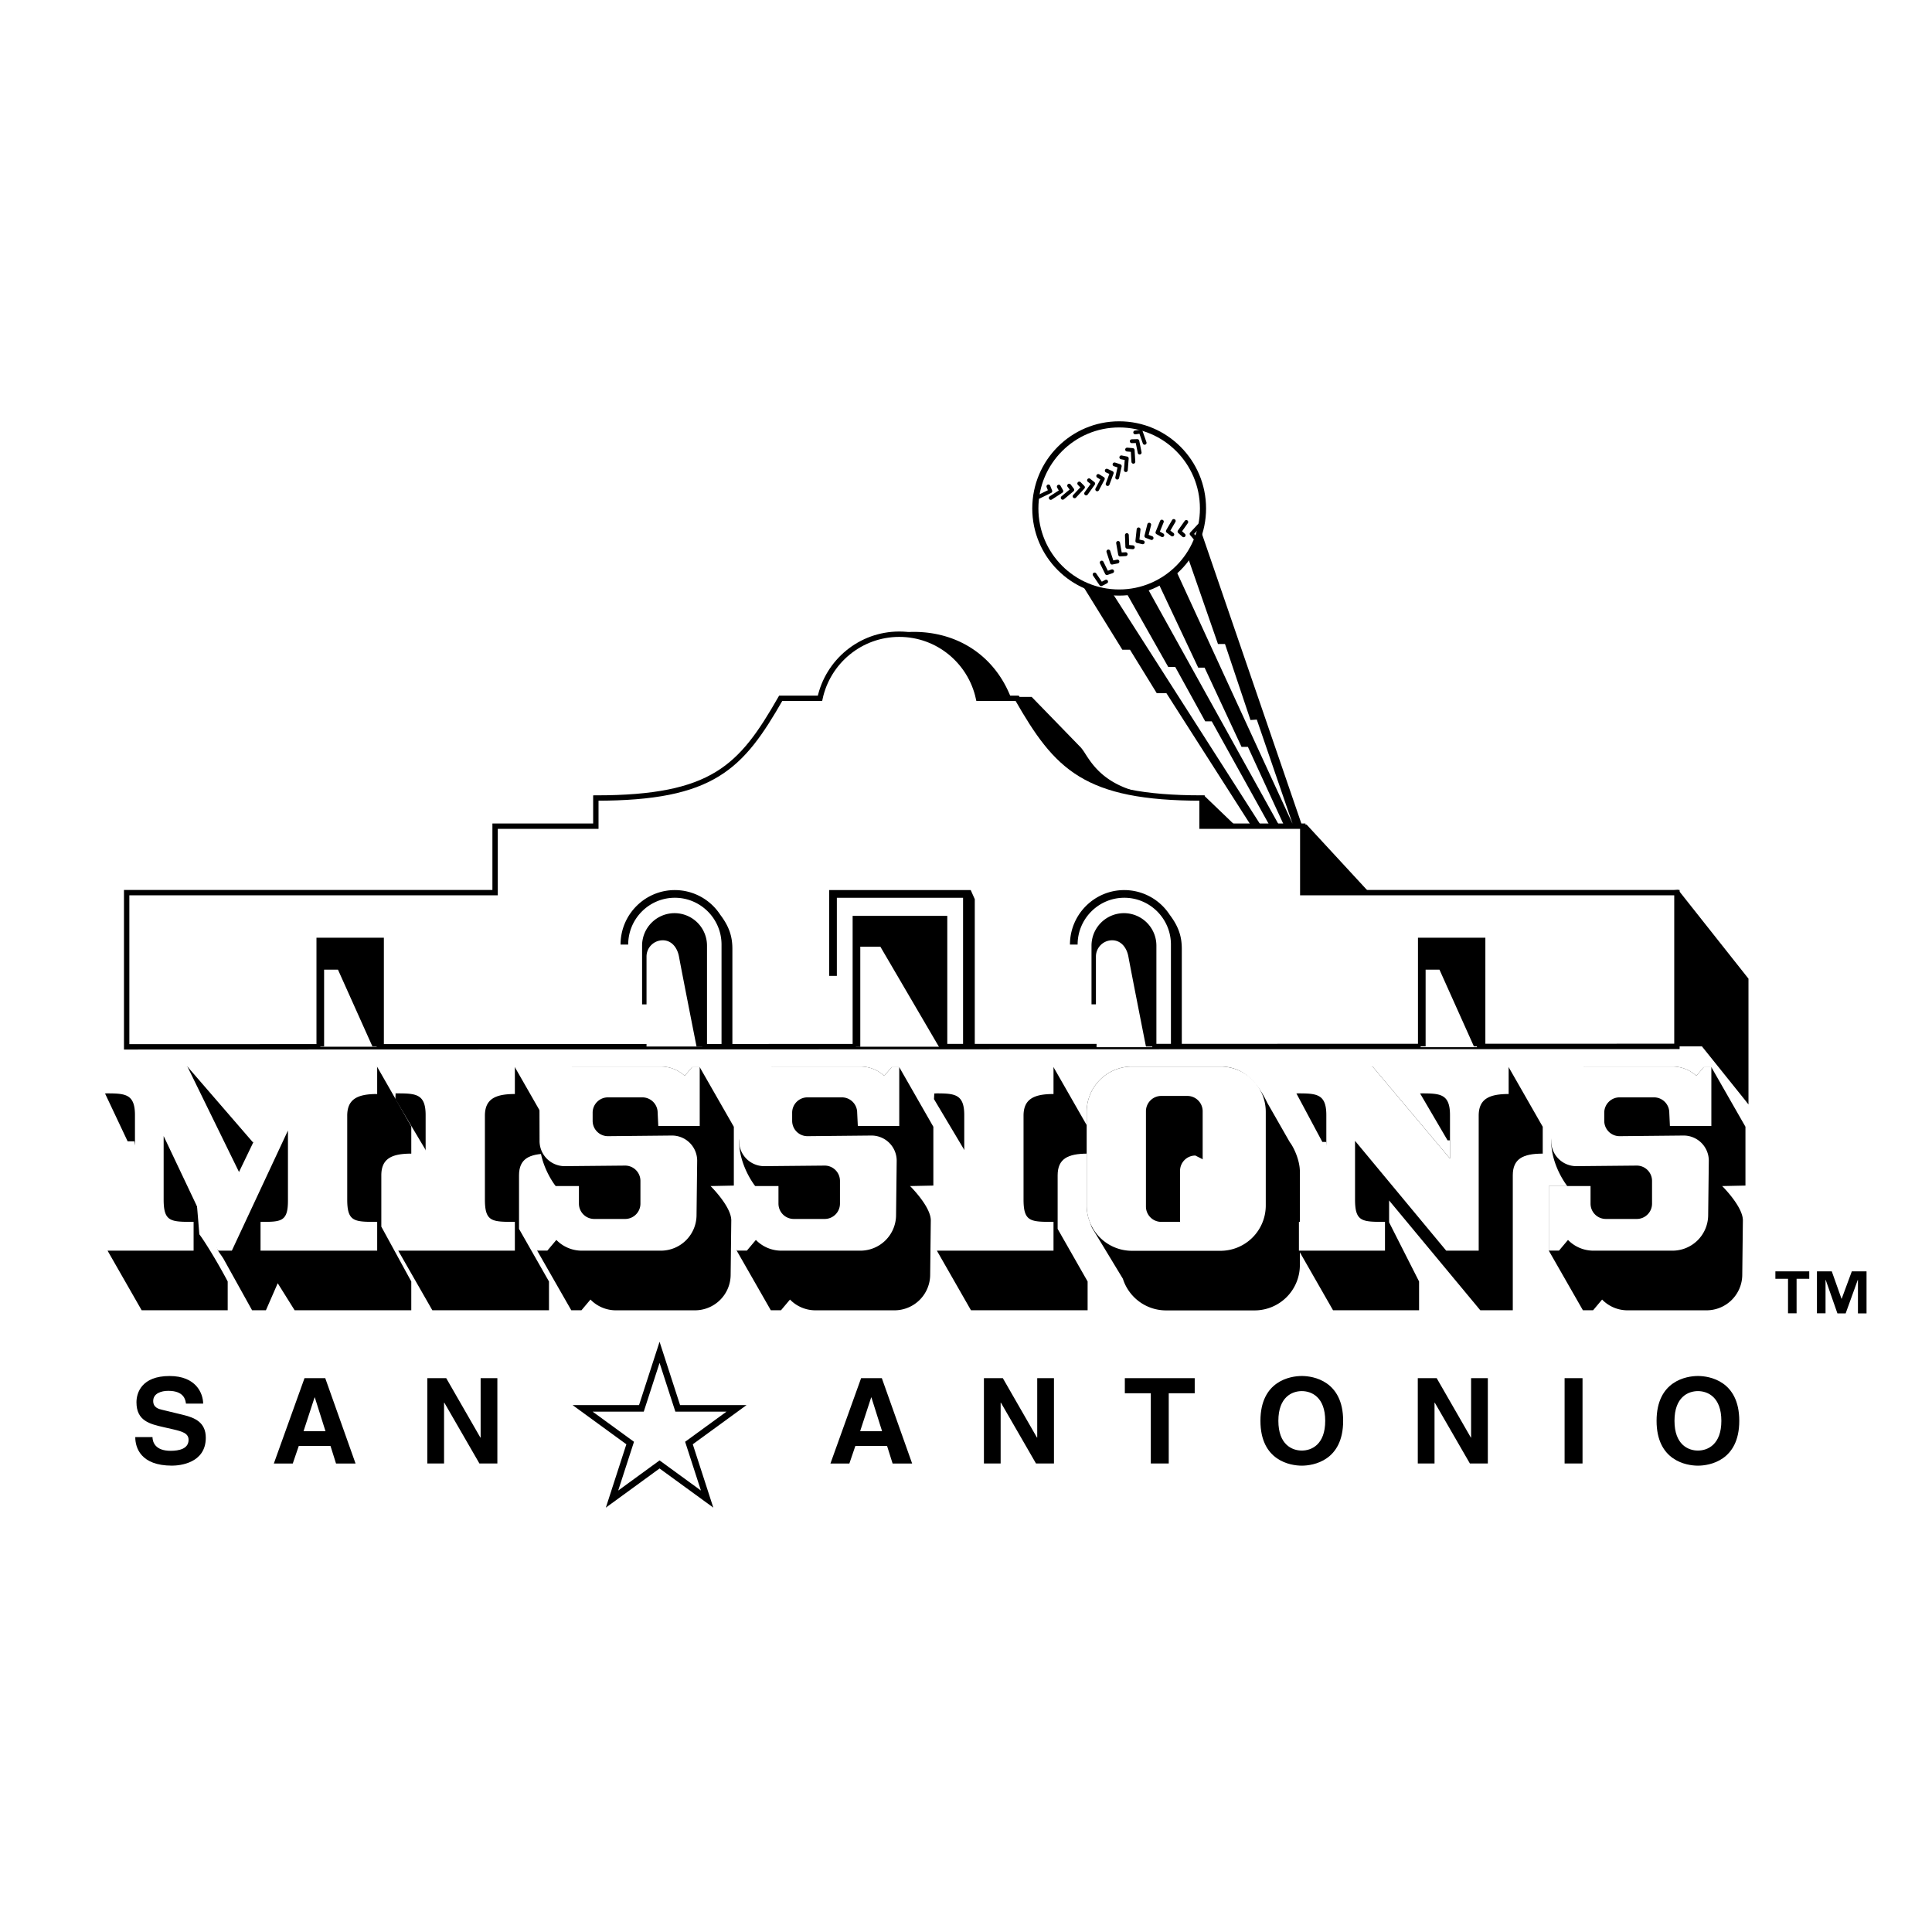
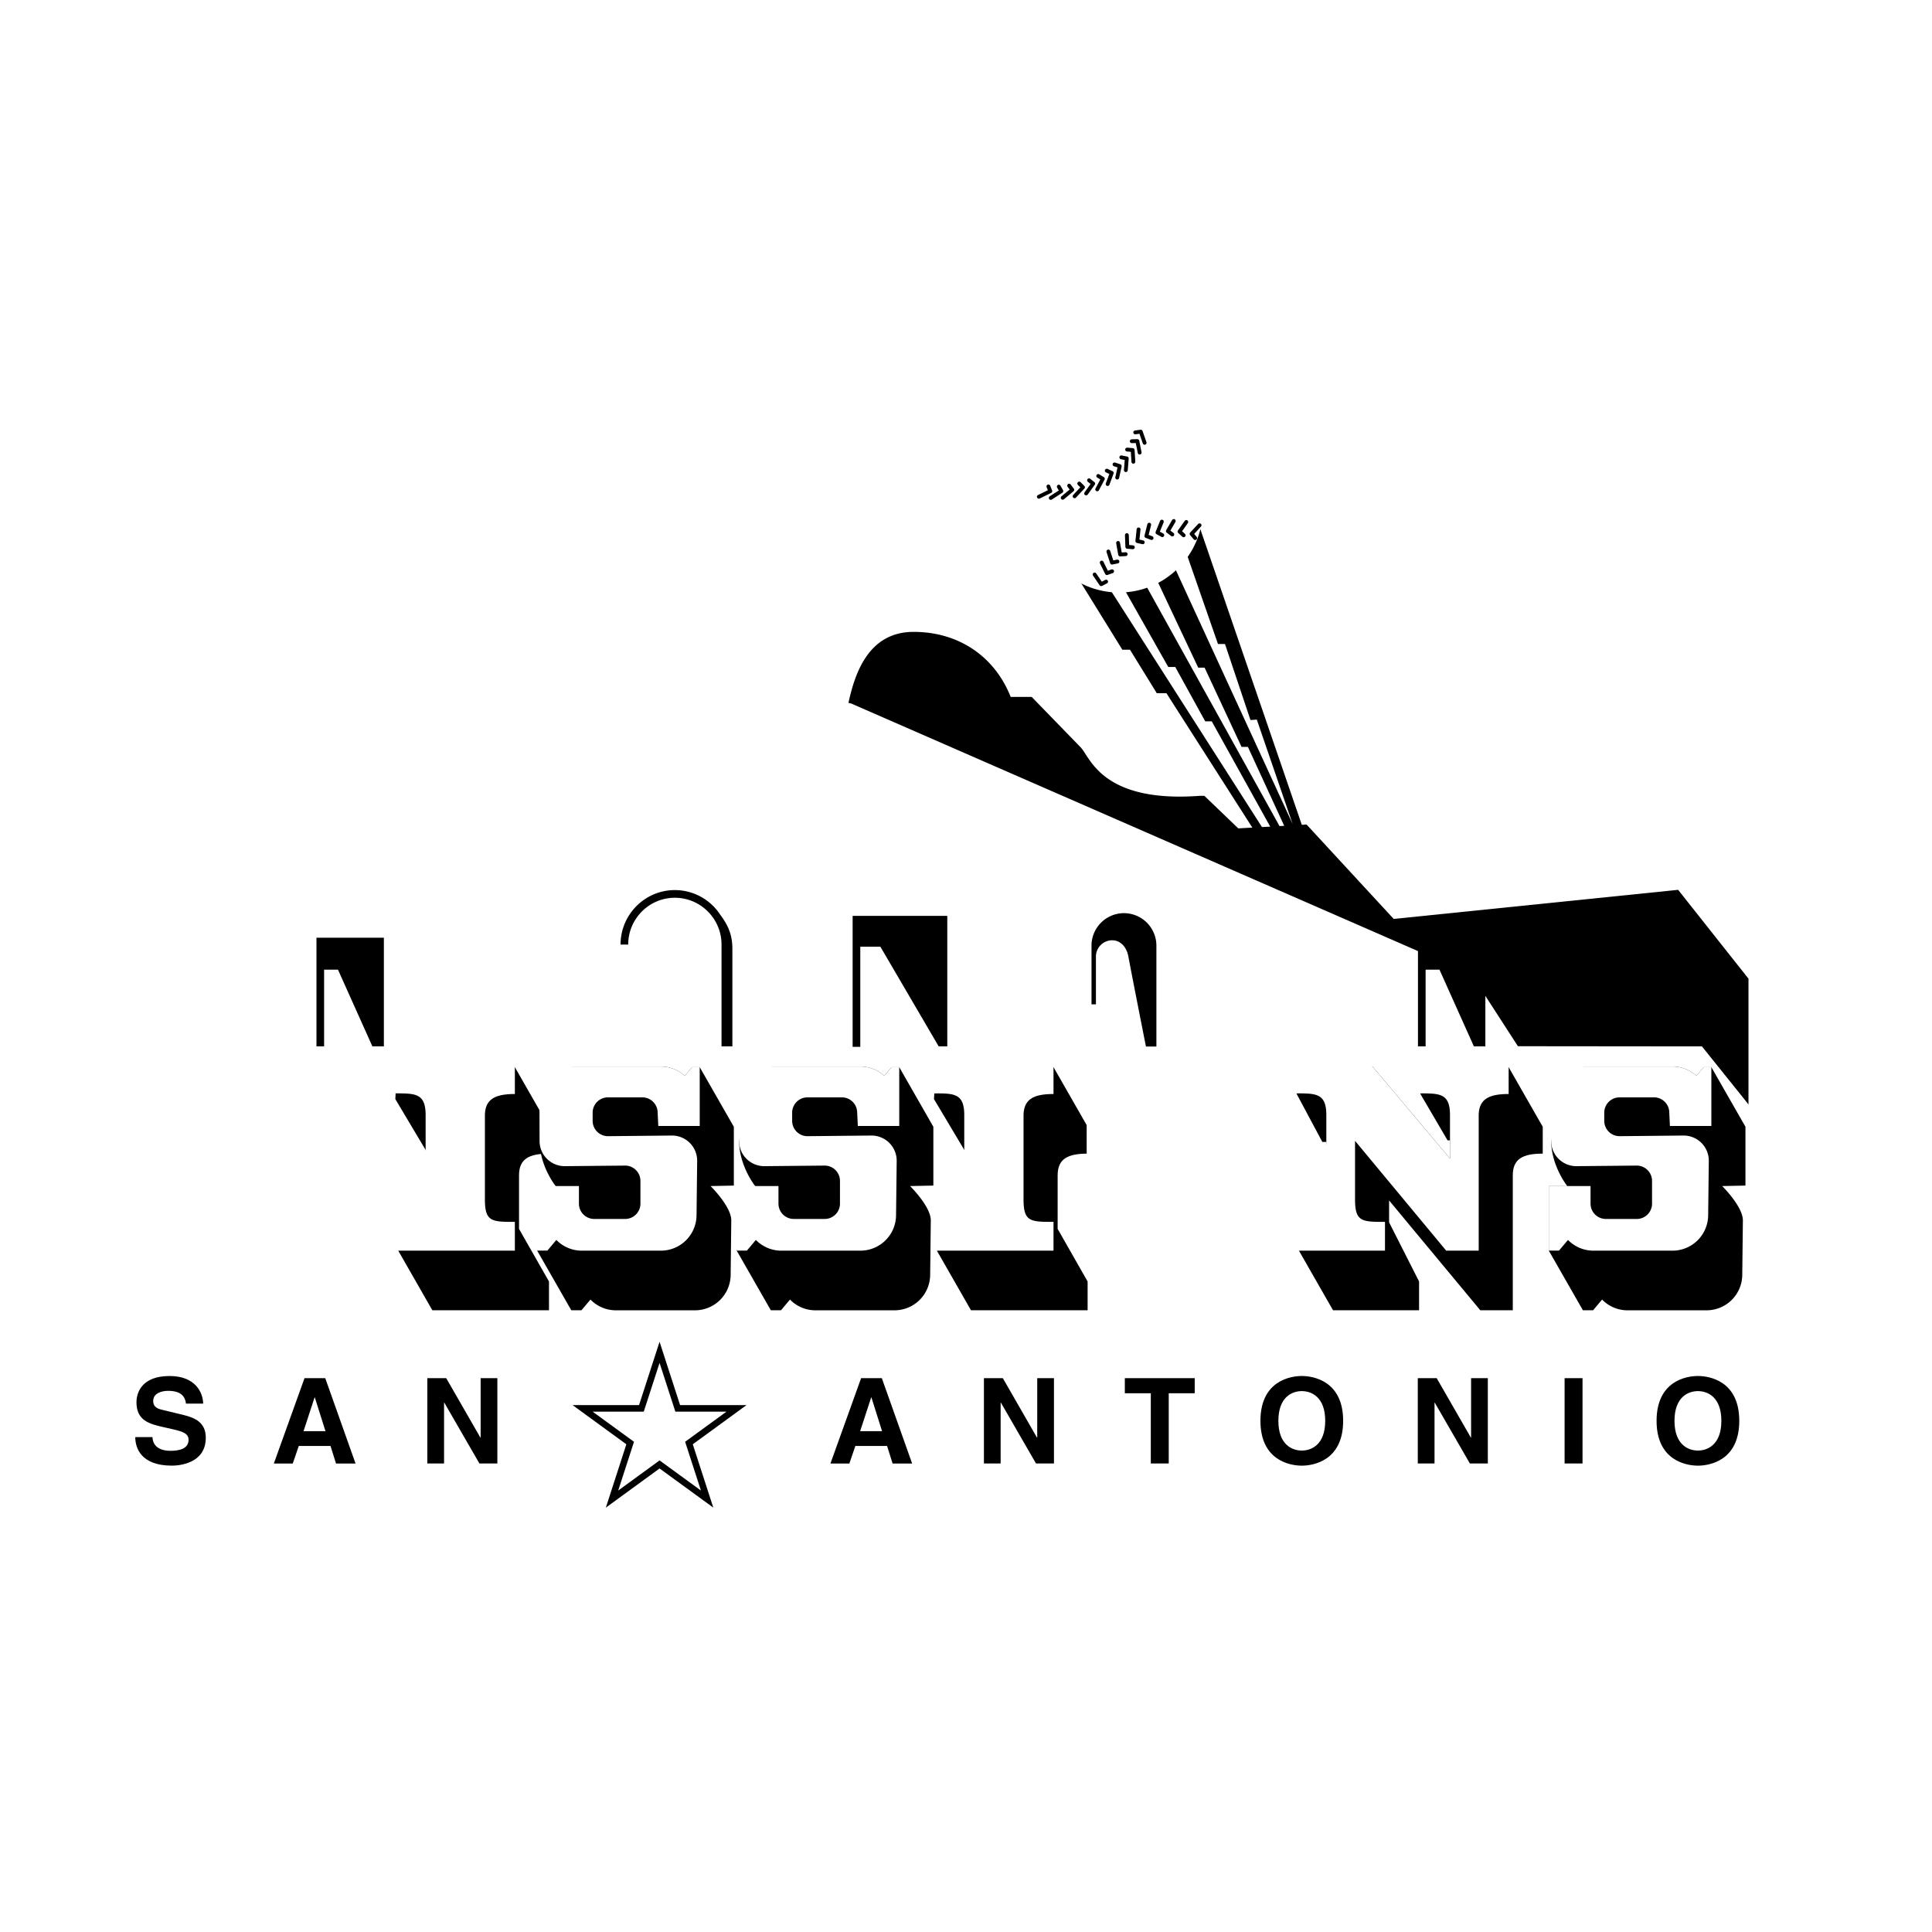
<svg xmlns="http://www.w3.org/2000/svg" width="2500" height="2500" viewBox="0 0 192.756 192.756">
  <path fill-rule="evenodd" clip-rule="evenodd" fill="#fff" d="M0 0h192.756v192.756H0V0z" />
  <path fill-rule="evenodd" clip-rule="evenodd" fill="#fff" d="M108.16 57.681l4.326 6.25 3.561 4.082 10.43 16.326 3.562-1.02-11.83-33.292-10.049 7.654z" />
  <path fill-rule="evenodd" clip-rule="evenodd" d="M109.877 58.36l-.381-.616-2.035-.828.256 1.02 4.26 6.888h.763l2.672 4.337h.963l10.193 15.948.707-.454-16.98-26.564-.418.269zM113.404 57.537l-.472-.877-.955 1.786 4.58 8.099h.699l2.988 5.422h.652l6.487 11.685.732-.41-14.373-25.894-.338.189zM130.658 84.553l-11.416-33.26-.793.274.324.945-.627 2.043 3.37 9.695h.701l2.543 7.589.631-.045 3.576 10.417-13.301-28.916-.764.352.739 1.603-.547 1.92 4.451 9.439h.637l3.687 7.909h.635l4.232 9.201.645-.299.484 1.408.793-.275z" />
  <path d="M111.658 59.117c4.621 0 8.365-3.755 8.365-8.388s-3.744-8.388-8.365-8.388c-4.619 0-8.363 3.755-8.363 8.388s3.744 8.388 8.363 8.388z" fill-rule="evenodd" clip-rule="evenodd" fill="#fff" />
  <path d="M104.6 48.532l.191.472-1.145.558m1.991-1.011l.254.446-1.059.682m1.836-1.225l.314.415-.955.795m1.651-1.422l.371.376-.838.896m1.439-1.596l.42.331-.707.983m1.207-1.745l.461.281-.562 1.056m.953-1.867l.498.227-.412 1.11m.687-1.961l.523.17-.254 1.148m.409-2.022l.545.109-.094 1.167m.127-2.05l.555.047.07 1.169m-.162-2.05l.559-.016.23 1.152m-.443-2.015l.551-.078.389 1.117m-3.843 13.847l-.492.257-.656-.969m1.748-.32l-.523.185-.516-1.052m1.57-.105l-.545.11-.361-1.113m1.727.268l-.555.032-.203-1.153m1.472.433l-.553-.046-.041-1.17m1.585.72l-.543-.124.125-1.165m1.297.865l-.52-.199.285-1.135m1.307 1.048l-.488-.269.441-1.085m1.043 1.283l-.443-.335.588-1.012m.986 1.429l-.412-.373.676-.956m.888 1.609l-.359-.424.795-.858" fill="none" stroke="#000" stroke-width=".383" stroke-linecap="round" stroke-linejoin="round" stroke-miterlimit="2.613" />
-   <path d="M111.658 59.117c4.621 0 8.365-3.755 8.365-8.388s-3.744-8.389-8.365-8.389c-4.619 0-8.363 3.756-8.363 8.389s3.744 8.388 8.363 8.388z" fill="none" stroke="#000" stroke-width=".612" stroke-miterlimit="2.613" />
  <path d="M174.385 97.566l-6.867-8.673-.092-.115-.145.016-28.232 2.888-8.607-9.325-.086-.092-.125.007-6.689.376-3.303-3.172-.076-.074h-.49c-8.293.611-10.375-2.619-11.375-4.17a5.58 5.58 0 0 0-.443-.632l-4.844-4.986-.078-.081h-2.097c-1.607-4.065-5.212-6.49-9.685-6.49-4.457 0-5.845 4.044-6.5 7.085l.261.057 61.903 27.04 4.627 7.156 18.361.018 4.166 5.191.477.602V97.64l-.061-.074z" fill-rule="evenodd" clip-rule="evenodd" />
-   <path d="M167.307 104.398V89.06h-37.33v-6.633h-10.049V79.62c-11.701 0-14.502-3.061-18.443-9.949h-3.857c-.79-3.655-4.028-6.396-7.909-6.396-3.88 0-7.12 2.74-7.909 6.396h-3.92c-3.943 6.888-6.744 9.949-18.443 9.949v2.806H49.396v6.633H12.637v15.386l154.67-.047z" fill-rule="evenodd" clip-rule="evenodd" fill="#fff" stroke="#000" stroke-width=".536" stroke-miterlimit="2.613" />
  <path fill-rule="evenodd" clip-rule="evenodd" fill="#fff" d="M93.677 104.43V91.738h-8.284v12.692h8.284zM147.354 104.479v-9.68h-5.614v9.68h5.614zM37.576 104.43v-9.631h-5.614v9.631h5.614zM64.504 100.221v4.193h5.562l-.286-10.332c-.477-1.292-2.433-2.774-4.007-1.579-1.574 1.196-1.574 2.87-1.479 4.688.096 1.819.21 3.03.21 3.03zM109.404 100.221v4.258h5.562l-.287-10.396c-.477-1.292-2.432-2.774-4.006-1.579-1.574 1.196-1.574 2.87-1.479 4.688a84.63 84.63 0 0 0 .21 3.029z" />
  <path d="M71.864 91.27a5.412 5.412 0 0 0-4.533-2.466c-2.987 0-5.418 2.438-5.418 5.434h.763c0-2.574 2.088-4.668 4.655-4.668s4.656 2.094 4.656 4.668v10.161h1.083v-9.727c.001-1.21-.301-2.206-1.206-3.402z" fill-rule="evenodd" clip-rule="evenodd" />
-   <path d="M64.061 100.205v-5.852a3.243 3.243 0 0 1 3.239-3.247 3.243 3.243 0 0 1 3.238 3.247v10.061h-1.044s-1.399-7.064-1.752-8.977c-.163-.882-.725-1.624-1.619-1.624a1.62 1.62 0 0 0-1.619 1.624v4.768h-.443zM116.703 91.27a5.416 5.416 0 0 0-4.533-2.466c-2.988 0-5.42 2.438-5.42 5.434h.764c0-2.574 2.09-4.668 4.656-4.668s4.654 2.094 4.654 4.668v10.161h1.085v-9.727c.001-1.21-.302-2.206-1.206-3.402z" fill-rule="evenodd" clip-rule="evenodd" />
  <path d="M108.9 100.205v-5.852a3.242 3.242 0 0 1 3.236-3.247 3.242 3.242 0 0 1 3.238 3.247v10.061h-1.043s-1.398-7.064-1.752-8.977c-.162-.882-.725-1.624-1.619-1.624s-1.619.727-1.619 1.624v4.768h-.441zM31.574 93.556v10.842h.762v-7.654h1.384l3.434 7.654h1.145V93.556h-6.725zM85.067 91.379v13.066h.764v-9.996h2.002l5.82 9.949h.858V91.379h-9.444zM141.471 93.556v10.842h.763v-7.654h1.383l3.434 7.654h1.144V93.556h-6.724z" fill-rule="evenodd" clip-rule="evenodd" />
-   <path fill-rule="evenodd" clip-rule="evenodd" d="M82.73 88.804v8.563h.763V89.57h12.592v14.828h1.169V89.713l-.405-.909H82.73zM128.688 113.965l-2.242-3.922c-1.145-2.393-2.631-3.635-4.674-3.635h-8.84a4.52 4.52 0 0 0-4.514 4.527v9.33c0 .545.098 1.064.273 1.547l.248.666 3.092 5.105a4.518 4.518 0 0 0 4.303 3.156h8.84a4.521 4.521 0 0 0 4.514-4.527v-9.33c0-1.13-.62-2.439-1-2.917zm-7.807 7.365c0 .846-1.574 1.787-2.416 1.787l-.732-1.211v-5.088c0-.846.684-1.529 1.527-1.529l2.385 1.211-.764 4.83zM41.034 115.098v-2.711l-3.403-5.947-12.401 7.525-6.535-7.559-8.22 2.68 2.258 4.783h.667l1.336 6.027c.317 3.922-4.007 4.879-4.007 4.879l3.402 5.947h8.586v-2.869c-1.113-2.121-2.449-4.227-2.83-4.705-.095-1.242-.477-5.74-.477-5.74l2.337 7.367.524.766 2.878 5.182h1.383l1.176-2.695 1.686 2.695h11.639v-2.869l-2.989-5.471v-5.117c0-1.659 1.018-2.168 2.99-2.168z" />
  <path d="M150.518 106.471l-8.84 2.615 2.746 4.688h.242v1.818l-7.727-9.186-7.6 2.68 2.592 4.848h.396l.891 6.059c.604 4.113-3.625 4.783-3.625 4.783l3.402 5.947h8.586v-2.869l-2.99-5.9v-2.184l9.096 10.953h3.244v-13.457c0-1.658 1.018-2.168 2.988-2.168v-2.68l-3.401-5.947zM54.771 115.098v-2.68l-3.403-5.947-11.893 2.52-.031.67 3.021 5.07 1.081 5.197c.318 4.018-3.815 4.848-3.815 4.848l3.402 5.947h11.639v-2.869l-2.989-5.246v-5.342c-.001-1.659 1.016-2.168 2.988-2.168zM108.512 115.098v-2.68l-3.402-5.947-11.894 2.615-.032.574 3.88 6.506-.096 4.209c.19 3.826-3.498 4.4-3.498 4.4l3.402 5.947h11.639v-2.869l-2.99-5.246v-5.342c0-1.658 1.018-2.167 2.991-2.167z" fill-rule="evenodd" clip-rule="evenodd" />
  <path d="M73.214 112.418l-3.403-5.947h-.763l-.731.869a3.524 3.524 0 0 0-2.38-.934h-8.559c-1.964 0-3.546 7.43-3.546 7.43.016 2.521 1.606 4.498 1.606 4.498l-1.845 6.441 3.403 5.947h1.018l.897-1.066a3.53 3.53 0 0 0 2.538 1.074h7.892a3.562 3.562 0 0 0 3.556-3.566l.063-5.408c0-1.389-2.066-3.422-2.066-3.422l2.321-.049v-5.867h-.001zM93.121 112.418l-3.403-5.947h-.763l-.731.869a3.525 3.525 0 0 0-2.379-.934h-8.56c-1.964 0-3.546 7.43-3.546 7.43.016 2.521 1.606 4.498 1.606 4.498l-1.844 6.441 3.402 5.947h1.018l.896-1.066a3.534 3.534 0 0 0 2.538 1.074h7.891a3.562 3.562 0 0 0 3.557-3.566l.063-5.408c0-1.389-2.067-3.422-2.067-3.422l2.322-.049v-5.867zM174.145 112.418l-3.402-5.947h-.764l-.73.869a3.53 3.53 0 0 0-2.381-.934h-8.559c-1.965 0-3.547 7.43-3.547 7.43.018 2.521 1.607 4.498 1.607 4.498h-1.846v6.441l3.402 5.947h1.02l.896-1.066a3.528 3.528 0 0 0 2.537 1.074h7.891a3.562 3.562 0 0 0 3.557-3.566l.062-5.408c0-1.389-2.066-3.422-2.066-3.422l2.322-.049v-5.867h.001z" fill-rule="evenodd" clip-rule="evenodd" />
  <path d="M105.109 106.471v2.68c-1.973 0-2.99.51-2.99 2.168v8.355c0 2.232.699 2.232 2.99 2.232v2.869H93.47v-2.869c2.035 0 2.734 0 2.734-2.105v-8.547c0-2.168-1.018-2.168-2.989-2.168v-2.68l11.894.065zM37.631 109.15v-2.711h-8.729l-5.056 10.49-5.151-10.523h-8.22v2.68c1.972 0 2.99 0 2.99 2.168v8.547c0 2.105-.7 2.105-2.735 2.105v2.869h8.586v-2.869c-2.29 0-2.989 0-2.989-2.232v-6.33l5.422 11.432h1.383l5.597-11.984v7.01c0 2.105-.7 2.105-2.735 2.105v2.869h11.638v-2.869c-2.29 0-2.989 0-2.989-2.232v-8.355c-.001-1.66 1.016-2.17 2.988-2.17zM144.666 115.592v-4.338c0-2.168-1.018-2.168-2.988-2.168v-2.68l8.84.064v2.68c-1.971 0-2.988.51-2.988 2.168v13.457h-3.244l-9.094-10.953v5.852c0 2.232.699 2.232 2.988 2.232v2.869h-8.586v-2.869c2.035 0 2.734 0 2.734-2.105v-8.547c0-2.168-1.018-2.168-2.988-2.168v-2.68h7.6l7.726 9.186zM51.368 106.471v2.68c-1.972 0-2.989.51-2.989 2.168v8.355c0 2.232.699 2.232 2.989 2.232v2.869H39.73v-2.869c2.035 0 2.735 0 2.735-2.105v-8.547c0-2.168-1.018-2.168-2.99-2.168v-2.68l11.893.065zM112.932 124.793a4.52 4.52 0 0 1-4.514-4.527v-9.33a4.52 4.52 0 0 1 4.514-4.527h8.84a4.521 4.521 0 0 1 4.514 4.527v9.33a4.52 4.52 0 0 1-4.514 4.527h-8.84zm5.533-2.887c.842 0 1.525-.686 1.525-1.531v-9.504c0-.844-.684-1.529-1.525-1.529h-2.607c-.844 0-1.527.686-1.527 1.529v9.504c0 .846.684 1.531 1.527 1.531h2.607zM60.653 109.484h3.434a1.53 1.53 0 0 1 1.527 1.531l.063 1.322h4.134v-5.867h-.763l-.731.869a3.524 3.524 0 0 0-2.38-.934h-8.559a3.563 3.563 0 0 0-3.557 3.566l.011 3.863a2.51 2.51 0 0 0 2.507 2.514l6.031-.057c.843 0 1.526.686 1.526 1.529v2.266c0 .846-.684 1.529-1.526 1.529h-3.084a1.527 1.527 0 0 1-1.526-1.529v-1.754h-4.167v6.441h1.018l.897-1.066a3.54 3.54 0 0 0 2.538 1.072h7.892a3.56 3.56 0 0 0 3.556-3.564l.063-5.406a2.512 2.512 0 0 0-2.507-2.516l-6.396.064a1.529 1.529 0 0 1-1.526-1.531v-.812a1.528 1.528 0 0 1 1.525-1.53zM80.56 109.484h3.435c.843 0 1.526.686 1.526 1.531l.064 1.322h4.134v-5.867h-.763l-.731.869a3.523 3.523 0 0 0-2.379-.934h-8.56a3.563 3.563 0 0 0-3.557 3.566l.011 3.863a2.51 2.51 0 0 0 2.507 2.514l6.031-.057c.843 0 1.526.686 1.526 1.529v2.266c0 .846-.684 1.529-1.526 1.529h-3.084a1.527 1.527 0 0 1-1.526-1.529v-1.754H73.5v6.441h1.018l.896-1.066a3.539 3.539 0 0 0 2.538 1.072h7.892a3.56 3.56 0 0 0 3.556-3.564l.063-5.406a2.512 2.512 0 0 0-2.507-2.516l-6.396.064a1.529 1.529 0 0 1-1.526-1.531v-.812a1.527 1.527 0 0 1 1.526-1.53zM161.584 109.484h3.434c.844 0 1.527.686 1.527 1.531l.062 1.322h4.135v-5.867h-.764l-.73.869a3.53 3.53 0 0 0-2.381-.934h-8.559a3.562 3.562 0 0 0-3.557 3.566l.01 3.863a2.51 2.51 0 0 0 2.508 2.514l6.031-.057c.844 0 1.525.686 1.525 1.529v2.266c0 .846-.682 1.529-1.525 1.529h-3.084a1.527 1.527 0 0 1-1.527-1.529v-1.754h-4.166v6.441h1.018l.898-1.066a3.535 3.535 0 0 0 2.537 1.072h7.891a3.56 3.56 0 0 0 3.557-3.564l.064-5.406a2.512 2.512 0 0 0-2.508-2.516l-6.396.064a1.529 1.529 0 0 1-1.527-1.531v-.812c0-.844.683-1.53 1.527-1.53z" fill-rule="evenodd" clip-rule="evenodd" fill="#fff" />
  <path d="M15.213 143.381c.012.473.25 1.367 1.812 1.367.847 0 1.789-.201 1.789-1.096 0-.66-.644-.836-1.547-1.049l-.925-.211c-1.391-.318-2.727-.625-2.727-2.486 0-.941.513-2.621 3.303-2.621 2.636 0 3.339 1.715 3.351 2.752h-1.717c-.048-.377-.192-1.273-1.766-1.273-.685 0-1.501.248-1.501 1.014 0 .66.552.801.913.883l2.092.506c1.169.283 2.242.756 2.242 2.273 0 2.561-2.624 2.787-3.375 2.787-3.125 0-3.661-1.797-3.661-2.846h1.717zM31.385 139.42h.024l1.064 3.367h-2.188l1.1-3.367zm-1.578 4.846h3.168l.55 1.748h1.948l-3.024-8.516h-2.068l-3.06 8.516h1.888l.598-1.748zM47.953 137.498h1.669v8.516h-1.789l-3.505-6.073h-.024v6.073h-1.67v-8.516h1.885l3.409 5.93h.025v-5.93zM86.917 139.42h.024l1.063 3.367h-2.187l1.1-3.367zm-1.579 4.846h3.167l.55 1.748h1.949l-3.024-8.516h-2.067l-3.06 8.516h1.889l.596-1.748zM103.484 137.498h1.67v8.516h-1.791l-3.504-6.073h-.025v6.073h-1.668v-8.516h1.885l3.408 5.93h.025v-5.93zM116.605 146.014h-1.789v-7.008h-2.591v-1.508h6.972v1.508h-2.592v7.008zM127.543 141.756c0-2.375 1.367-2.965 2.338-2.965s2.336.59 2.336 2.965-1.365 2.967-2.336 2.967-2.338-.592-2.338-2.967zm-1.789 0c0 3.986 2.988 4.473 4.127 4.473s4.125-.486 4.125-4.473-2.986-4.473-4.125-4.473-4.127.487-4.127 4.473zM146.771 137.498h1.67v8.516h-1.789l-3.506-6.073h-.023v6.073h-1.67v-8.516h1.885l3.41 5.93h.023v-5.93zM157.889 146.014H156.1v-8.516h1.789v8.516zM167.064 141.756c0-2.375 1.367-2.965 2.338-2.965s2.338.59 2.338 2.965-1.367 2.967-2.338 2.967-2.338-.592-2.338-2.967zm-1.787 0c0 3.986 2.986 4.473 4.125 4.473s4.125-.486 4.125-4.473-2.986-4.473-4.125-4.473-4.125.487-4.125 4.473zM65.805 133.869l2.048 6.32h6.626l-5.36 3.907 2.047 6.318-5.361-3.904-5.36 3.906 2.047-6.32-5.361-3.907h6.625l2.049-6.32z" fill-rule="evenodd" clip-rule="evenodd" />
  <path fill-rule="evenodd" clip-rule="evenodd" fill="#fff" d="M68.355 143.846l4.128-3.006h-5.102l-1.576-4.865-1.577 4.865h-5.101l4.127 3.008-1.576 4.865 4.127-3.008 4.127 3.006-1.577-4.865z" />
-   <path d="M180.51 127.586h-1.264v3.441h-.855v-3.441h-1.26v-.742h3.379v.742zm5.713 3.451h-.855v-3.334h-.021l-1.205 3.334h-.822l-1.166-3.334h-.02v3.324h-.857v-4.184h1.48l.969 2.732h.02l1.01-2.732h1.469v4.194h-.002z" fill-rule="evenodd" clip-rule="evenodd" />
</svg>